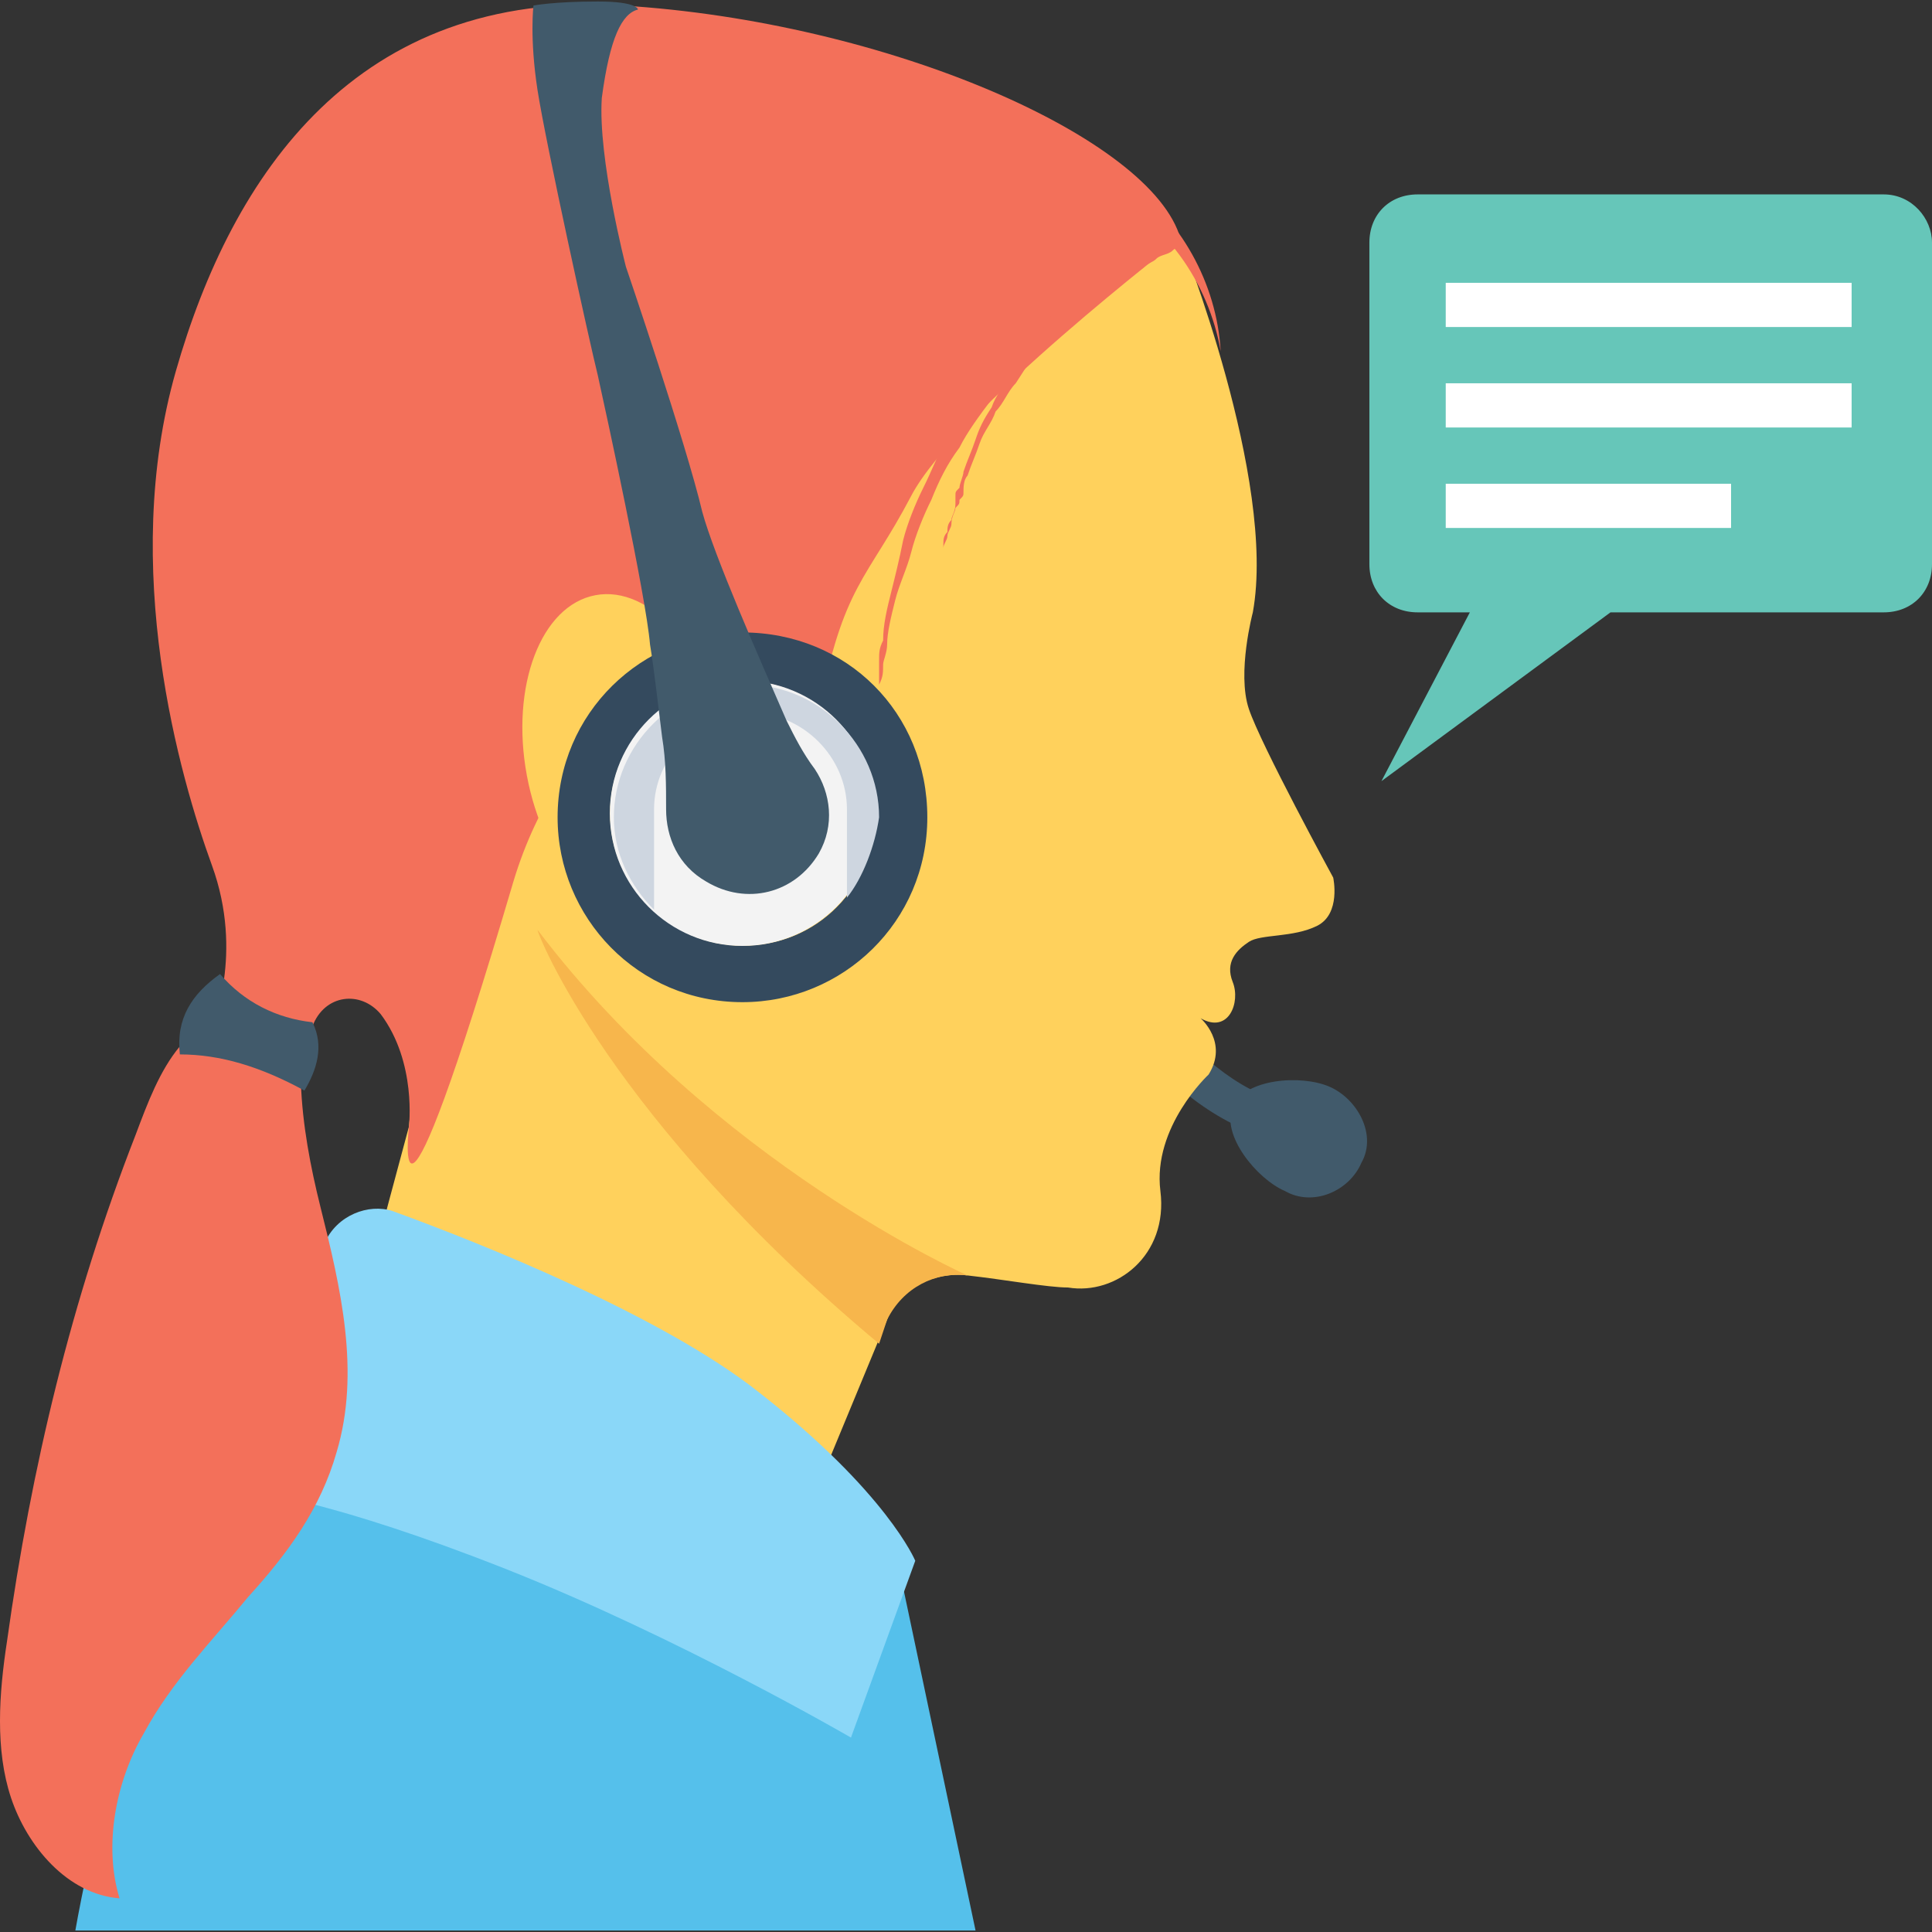
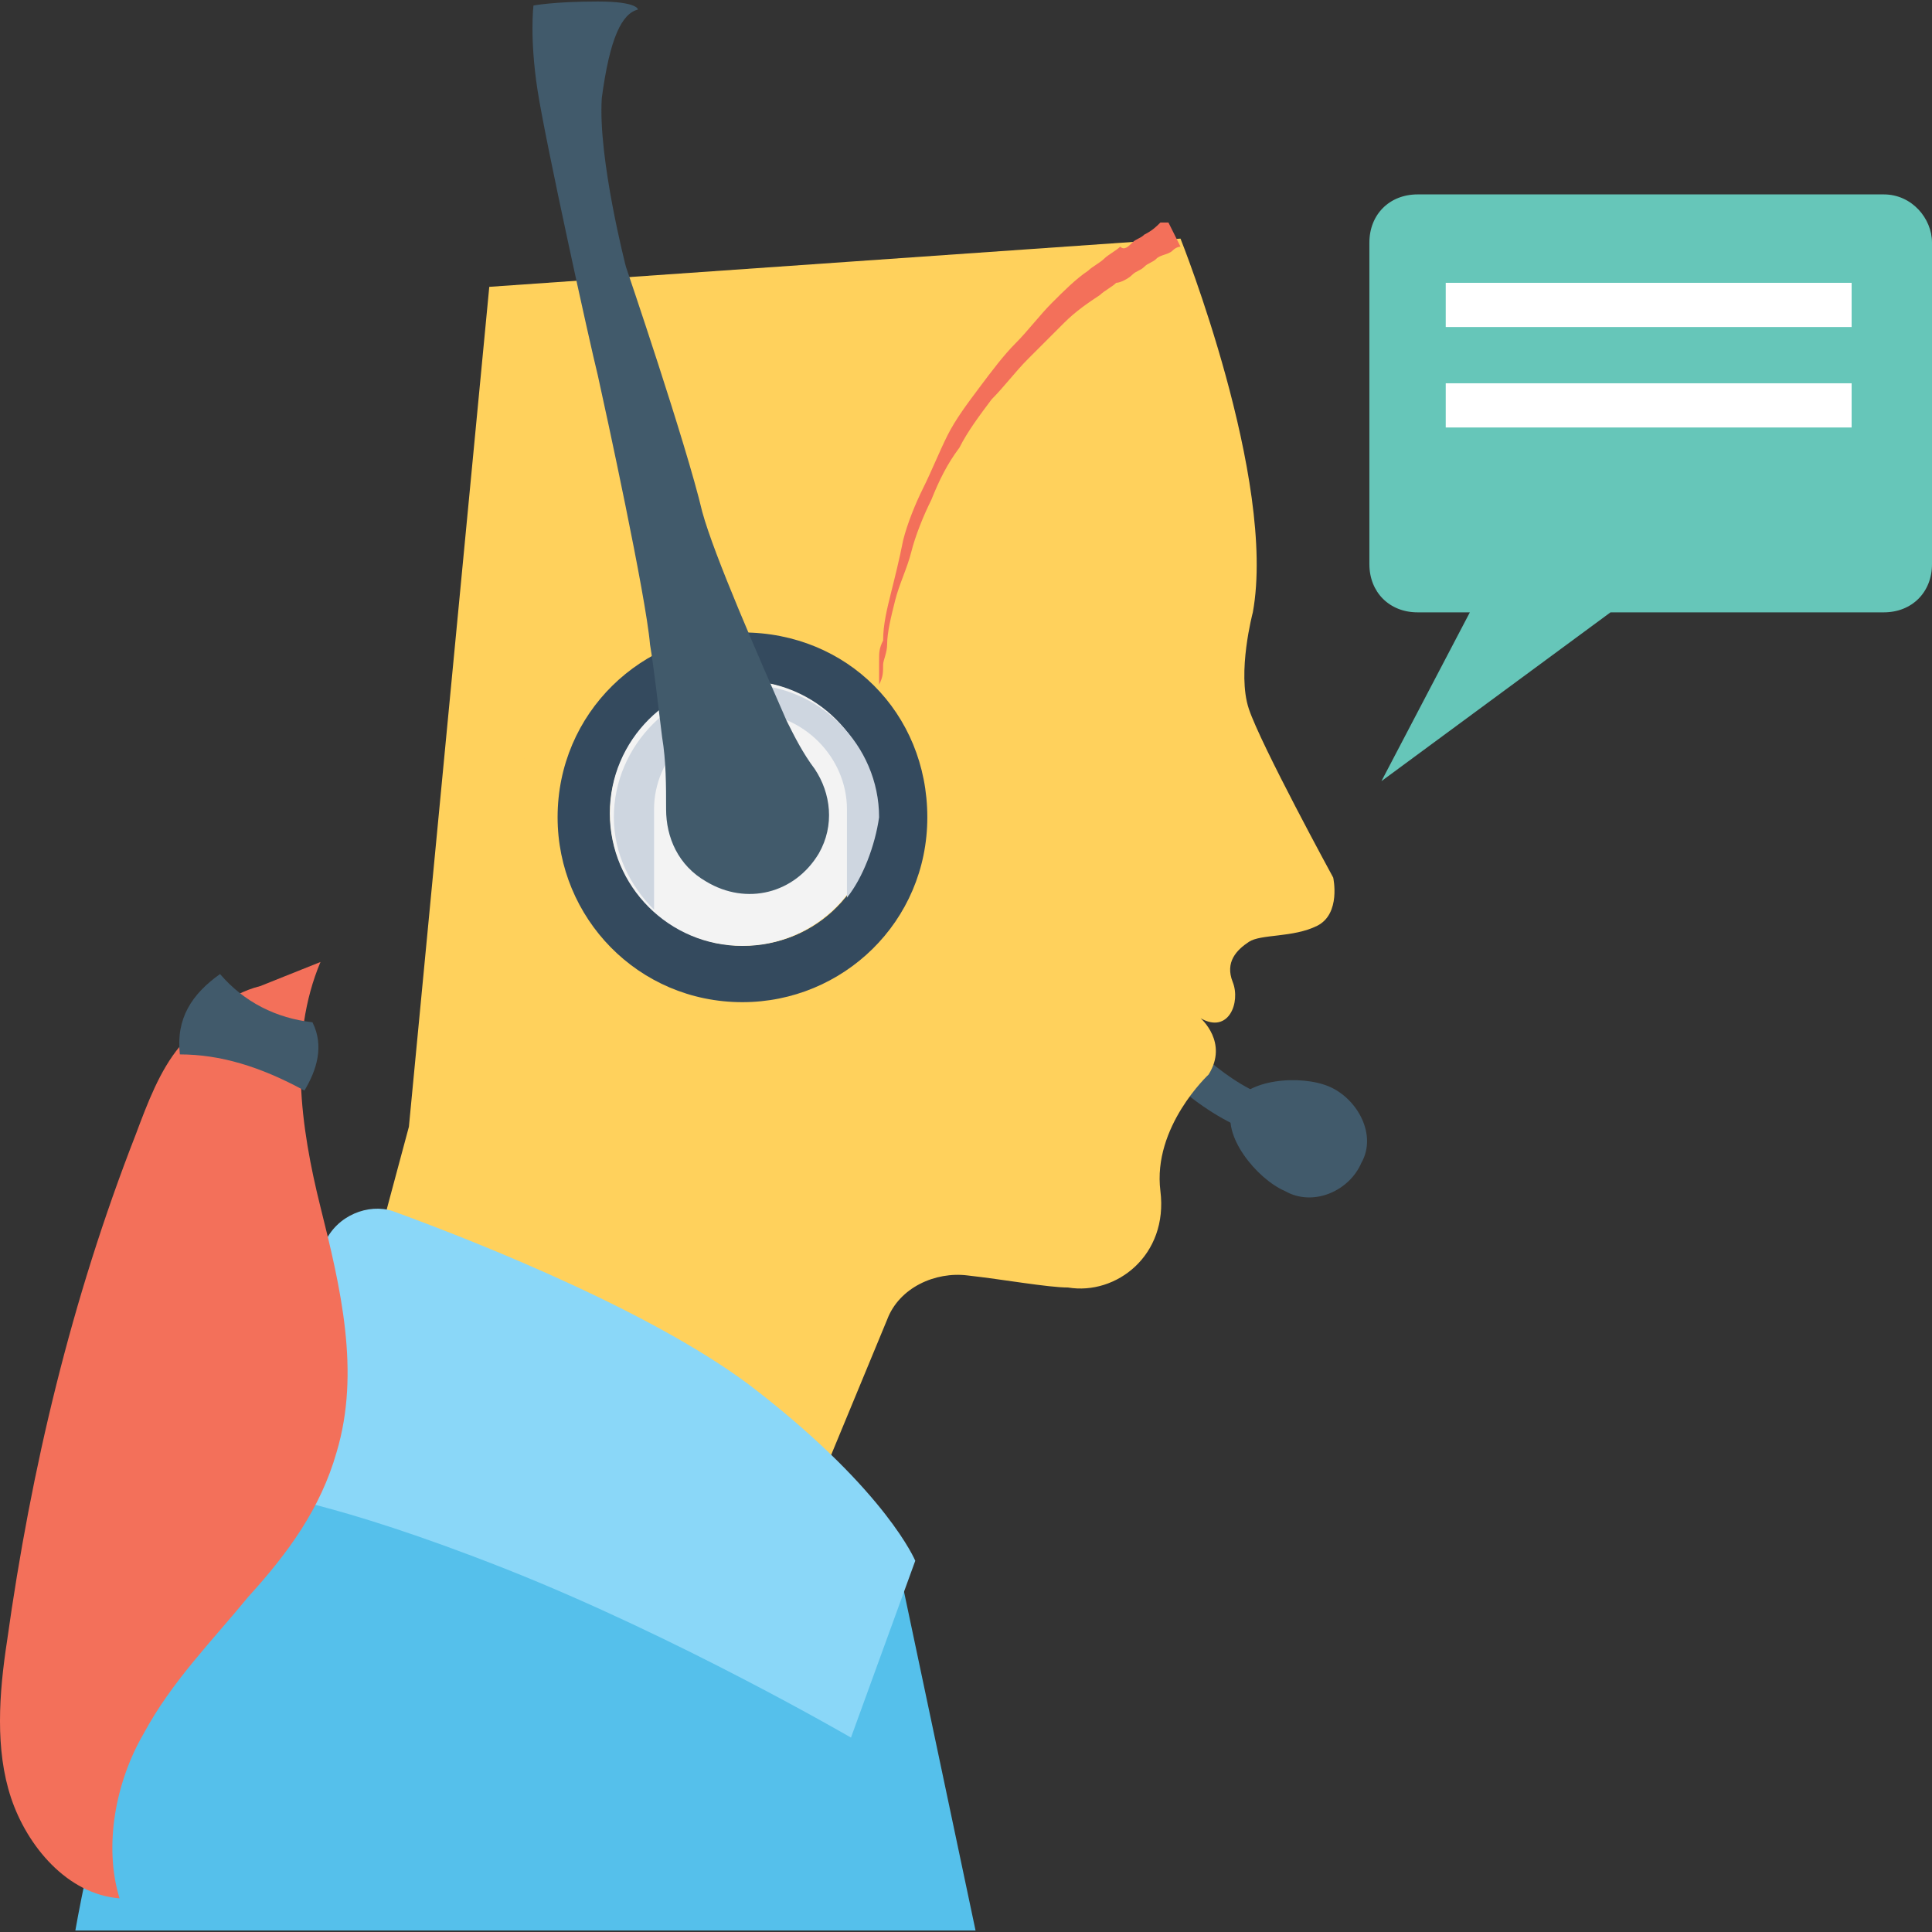
<svg xmlns="http://www.w3.org/2000/svg" version="1.1" id="Capa_1" x="0px" y="0px" viewBox="0 0 512.8 512.8" style="enable-background:new 0 0 512.8 512.8;" xml:space="preserve">
  <rect x="0" y="0" width="512.8" height="512.8" fill="#333333" stroke="none" />
  <g>
    <path style="fill:#415A6B;" d="M337.867,302.267c-29.867-7.467-51.2-42.667-71.467-76.8l-3.2-5.333l9.6-5.333l3.2,5.333   c19.2,32,39.467,66.133,65.067,72.533L337.867,302.267z" />
    <path style="fill:#415A6B;" d="M361.333,308.667c-3.2,7.467-12.8,11.733-20.267,7.467c-7.467-3.2-17.067-14.933-13.867-22.4   c3.2-7.467,18.133-8.533,25.6-5.333C360.267,291.6,365.6,301.2,361.333,308.667z" />
  </g>
  <path style="fill:#55C0EB;" d="M258.933,512.4l-20.267-96L98.933,347.067c0,0-12.8,0-39.467,45.867C36,432.4,23.2,494.267,20,512.4  H258.933z" />
  <path style="fill:#FFD15C;" d="M313.333,63.333c0,0,25.6,64,19.2,99.2c0,0-4.267,16-1.067,25.6c3.2,9.6,22.4,44.8,22.4,44.8  s2.133,9.6-4.267,12.8s-14.933,2.133-18.133,4.267c-3.2,2.133-6.4,5.333-4.267,10.667c2.133,5.333-1.067,13.867-8.533,9.6  c0,0,7.467,6.4,2.133,14.933c0,0-14.933,13.867-12.8,30.933c2.133,17.067-11.733,27.733-24.533,25.6  c-5.333,0-17.067-2.133-26.667-3.2c-8.533-1.067-18.133,3.2-21.333,11.733l-25.6,61.867l-112-72.533  c0-1.067,10.667-40.533,10.667-40.533l21.333-222.933L313.333,63.333z" />
  <path style="fill:#8AD7F8;" d="M86.133,330c3.2-7.467,11.733-10.667,18.133-8.533c23.467,8.533,71.467,27.733,97.067,48  c34.133,26.667,41.6,44.8,41.6,44.8L225.867,461.2c0,0-45.867-26.667-91.733-44.8C88.267,398.267,68,396.133,68,396.133  s4.267-13.867,5.333-29.867C76.533,355.6,81.867,340.667,86.133,330z" />
-   <path style="fill:#F3705A;" d="M313.333,63.333c0,0-59.733,45.867-71.467,68.267s-18.133,23.467-24.533,57.6  c-6.4,34.133-6.4,34.133-6.4,34.133L180,219.067l2.133-44.8c0,0-33.067,17.067-45.867,59.733  c-33.067,112-27.733,65.067-27.733,65.067s2.133-17.067-7.467-29.867c-5.333-6.4-14.933-5.333-18.133,3.2  c-1.067,2.133-2.133,5.333-2.133,9.6l-24.533-9.6c0,0,8.533-19.2,0-42.667s-24.533-78.933-9.6-131.2s48-101.333,118.4-97.067  S305.867,36.667,313.333,63.333z" />
  <ellipse transform="matrix(-0.183 -0.983 0.983 -0.183 -1.107 401.048)" style="fill:#FFD15C;" cx="166.125" cy="200.984" rx="43.735" ry="26.668" />
  <g>
-     <path style="fill:#F3705A;" d="M298.4,47.333C313.333,58,322.933,75.067,324,93.2c-3.2-18.133-14.933-35.2-32-42.667   c-14.933-6.4-32-6.4-48-6.4" />
    <path style="fill:#F3705A;" d="M313.333,65.467c0,0-1.067,0-2.133,1.067c-1.067,1.067-3.2,1.067-4.267,2.133   c-1.067,1.067-2.133,1.067-3.2,2.133c-1.067,1.067-2.133,1.067-3.2,2.133c-1.067,1.067-3.2,2.133-4.267,2.133   c-1.067,1.067-3.2,2.133-4.267,3.2c-3.2,2.133-6.4,4.267-9.6,7.467c-3.2,3.2-6.4,6.4-9.6,9.6c-3.2,3.2-6.4,7.467-9.6,10.667   c-3.2,4.267-6.4,8.533-8.533,12.8c-3.2,4.267-5.333,8.533-7.467,13.867c-2.133,4.267-4.267,9.6-5.333,13.867   c-1.067,4.267-3.2,8.533-4.267,12.8c-1.067,4.267-2.133,8.533-2.133,11.733c0,2.133-1.067,4.267-1.067,5.333   c0,2.133,0,3.2-1.067,5.333c0,1.067,0,3.2,0,4.267s0,2.133,0,3.2c0,2.133,0,4.267,0,5.333s0,2.133,0,2.133s0-1.067,0-2.133   s0-3.2,0-5.333c0-1.067,0-2.133,0-4.267c0-1.067,0-3.2,0-4.267c0-1.067,0-3.2,0-5.333c0-2.133,0-3.2,1.067-5.333   c0-4.267,1.067-8.533,2.133-12.8c1.067-4.267,2.133-8.533,3.2-13.867c1.067-4.267,3.2-9.6,5.333-13.867   c2.133-4.267,4.267-9.6,6.4-13.867c2.133-4.267,5.333-8.533,8.533-12.8c3.2-4.267,6.4-8.533,9.6-11.733   c3.2-3.2,6.4-7.467,9.6-10.667c3.2-3.2,6.4-6.4,9.6-8.533c1.067-1.067,3.2-2.133,4.267-3.2c1.067-1.067,3.2-2.133,4.267-3.2   c1.067,1.067,2.133,0,3.2-1.067c1.067-1.067,2.133-1.067,3.2-2.133c2.133-1.067,3.2-2.133,4.267-3.2c1.067,0,2.133,0,2.133,0   L313.333,65.467z" />
-     <path style="fill:#F3705A;" d="M297.333,74c0,0-1.067,1.067-3.2,2.133c-1.067,0-1.067,1.067-2.133,1.067s-1.067,1.067-2.133,2.133   c-1.067,1.067-1.067,1.067-2.133,2.133S285.6,82.533,285.6,83.6c-1.067,1.067-2.133,1.067-2.133,2.133   c-1.067,1.067-2.133,2.133-3.2,3.2L279.2,90l-1.067,1.067c-1.067,1.067-2.133,2.133-3.2,3.2c-2.133,2.133-3.2,4.267-5.333,7.467   c-2.133,2.133-3.2,5.333-5.333,7.467c-1.067,3.2-3.2,5.333-4.267,8.533c-1.067,3.2-2.133,5.333-3.2,8.533   c-1.067,1.067-1.067,3.2-1.067,4.267c0,1.067,0,1.067-1.067,2.133c0,1.067,0,1.067-1.067,2.133c0,1.067-1.067,2.133-1.067,4.267   c0,1.067-1.067,2.133-1.067,3.2c0,1.067-1.067,2.133-1.067,3.2c0,1.067,0,2.133,0,3.2c0,1.067,0,2.133,0,2.133   c0,1.067,0,1.067,0,2.133c0,3.2,0,4.267,0,4.267s0-1.067,0-4.267c0-1.067,0-1.067,0-2.133c0-1.067,0-2.133,0-3.2   c0-1.067,0-2.133,0-3.2c0-1.067,0-2.133,1.067-3.2c0-1.067,0-2.133,1.067-3.2c0-1.067,1.067-2.133,1.067-4.267   c0-1.067,0-1.067,0-2.133s0-1.067,1.067-2.133c0-1.067,1.067-3.2,1.067-4.267c1.067-3.2,2.133-5.333,3.2-8.533   c1.067-3.2,2.133-5.333,4.267-8.533c1.067-3.2,3.2-5.333,4.267-8.533c2.133-3.2,3.2-5.333,5.333-7.467   c1.067-1.067,2.133-2.133,3.2-3.2c0-1.067,1.067-1.067,1.067-2.133c0-1.067,1.067-1.067,1.067-1.067c-1.067,0,0-1.067,1.067-2.133   c1.067-1.067,2.133-2.133,2.133-3.2c1.067-1.067,2.133-2.133,2.133-2.133c1.067-1.067,2.133-1.067,2.133-2.133   c2.133-1.067,2.133-1.067,3.2-2.133c1.067-1.067,1.067-1.067,2.133-1.067c2.133-2.133,3.2-3.2,3.2-3.2L297.333,74z" />
    <path style="fill:#F3705A;" d="M85.067,255.333c-8.533,20.267-5.333,43.733,0,65.067c5.333,21.333,10.667,43.733,4.267,65.067   c-4.267,14.933-12.8,26.667-23.467,38.4c-9.6,11.733-20.267,22.4-27.733,36.267c-7.467,12.8-10.667,29.867-6.4,43.733   C17.867,502.8,7.2,490,2.933,477.2s-3.2-27.733-1.067-41.6c6.4-45.867,17.067-90.667,34.133-134.4   c3.2-8.533,6.4-17.067,11.733-23.467c5.333-7.467,12.8-13.867,21.333-16" />
  </g>
  <path style="fill:#415A6B;" d="M82.933,271.333c-9.6-1.067-18.133-5.333-24.533-12.8c-7.467,5.333-11.733,11.733-10.667,21.333  c10.667,0,21.333,3.2,33.067,9.6C84,284.133,86.133,277.733,82.933,271.333z" />
-   <path style="fill:#F7B64C;" d="M256.8,338.533c0,0-67.2-29.867-114.133-91.733c0,1.067,19.2,50.133,90.667,109.867l2.133-6.4  C239.733,341.733,248.267,337.467,256.8,338.533L256.8,338.533L256.8,338.533z" />
  <path style="fill:#415A6B;" d="M197.067,175.333c-22.4,0-40.533,18.133-40.533,40.533c0,22.4,18.133,40.533,40.533,40.533  s40.533-18.133,40.533-40.533C238.667,193.467,220.533,175.333,197.067,175.333z M197.067,251.067c-19.2,0-35.2-16-35.2-35.2  s16-35.2,35.2-35.2s35.2,16,35.2,35.2C232.267,235.067,217.333,251.067,197.067,251.067z" />
  <path style="fill:#344A5E;" d="M197.067,167.867C170.4,167.867,148,189.2,148,216.933C148,243.6,169.333,266,197.067,266  c26.667,0,49.067-21.333,49.067-49.067S224.8,167.867,197.067,167.867z M197.067,251.067c-19.2,0-35.2-16-35.2-35.2  s16-35.2,35.2-35.2s35.2,16,35.2,35.2C232.267,235.067,217.333,251.067,197.067,251.067z" />
  <circle style="fill:#F3F3F3;" cx="197.067" cy="215.867" r="35.2" />
  <path style="fill:#CED6E0;" d="M224.8,238.267V214.8c0-13.867-11.733-25.6-25.6-25.6c-13.867,0-25.6,11.733-25.6,25.6v26.667  c-6.4-6.4-10.667-14.933-10.667-24.533c0-19.2,16-35.2,35.2-35.2s35.2,16,35.2,35.2C232.267,224.4,229.067,232.933,224.8,238.267z" />
  <path style="fill:#415A6B;" d="M217.333,226.533c-6.4,10.667-19.2,13.867-29.867,7.467C180,229.733,176.8,222.267,176.8,214.8  c0-6.4,0-12.8-1.067-19.2c-1.067-8.533-2.133-18.133-3.2-24.533c-1.067-12.8-11.733-61.867-13.867-71.467  c-2.133-8.533-13.867-61.867-16-75.733s-1.067-22.4-1.067-22.4S146.933,0.4,158.667,0.4c10.667,0,10.667,2.133,10.667,2.133  C165.067,3.6,161.867,10,159.733,26c-1.067,16,6.4,44.8,6.4,44.8s16,46.933,20.267,65.067c3.2,11.733,14.933,38.4,22.4,55.467  c2.133,4.267,4.267,8.533,7.467,12.8C220.533,210.533,221.6,219.067,217.333,226.533z" />
  <path style="fill:#66C6B9;" d="M512.8,64.4v85.333c0,7.467-5.333,12.8-12.8,12.8h-72.533l-60.8,44.8l23.467-44.8h-13.867  c-7.467,0-12.8-5.333-12.8-12.8V64.4c0-7.467,5.333-12.8,12.8-12.8H500C507.467,51.6,512.8,58,512.8,64.4z" />
  <g>
    <rect x="383.733" y="75.067" style="fill:#FFFFFF;" width="107.733" height="11.733" />
    <rect x="383.733" y="101.733" style="fill:#FFFFFF;" width="107.733" height="11.733" />
-     <rect x="383.733" y="128.4" style="fill:#FFFFFF;" width="75.733" height="11.733" />
  </g>
  <g>
</g>
  <g>
</g>
  <g>
</g>
  <g>
</g>
  <g>
</g>
  <g>
</g>
  <g>
</g>
  <g>
</g>
  <g>
</g>
  <g>
</g>
  <g>
</g>
  <g>
</g>
  <g>
</g>
  <g>
</g>
  <g>
</g>
</svg>